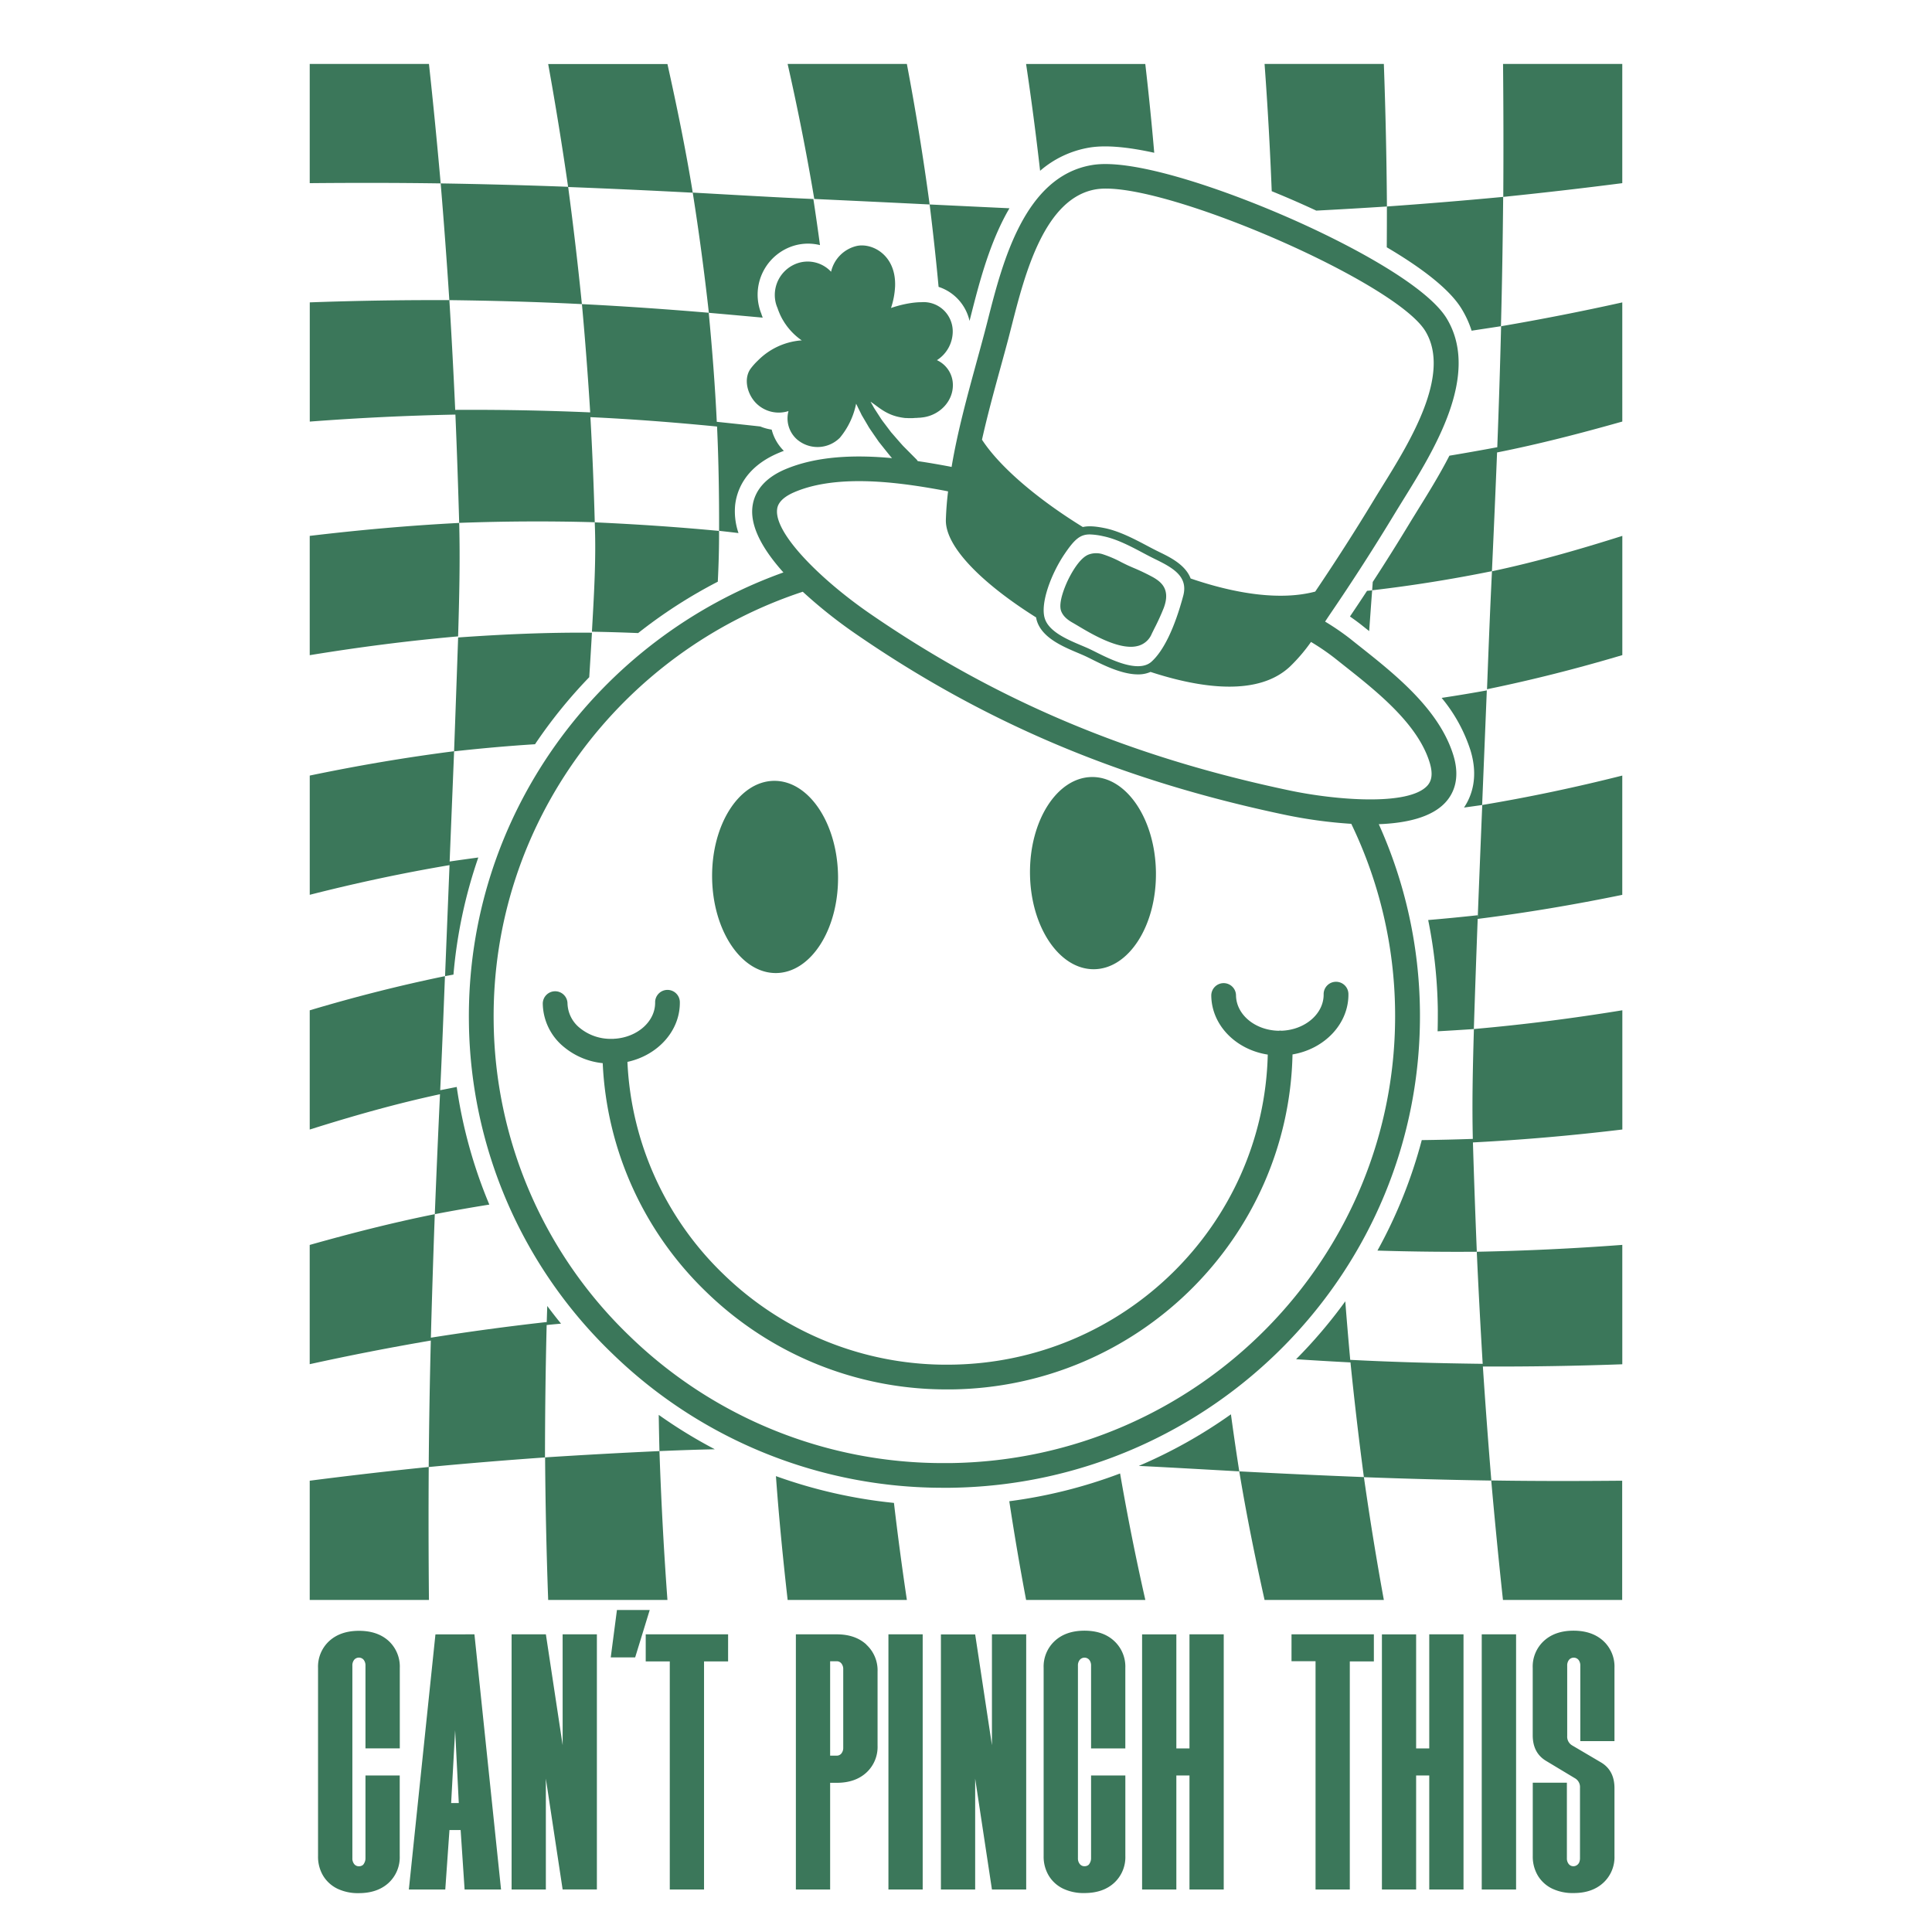
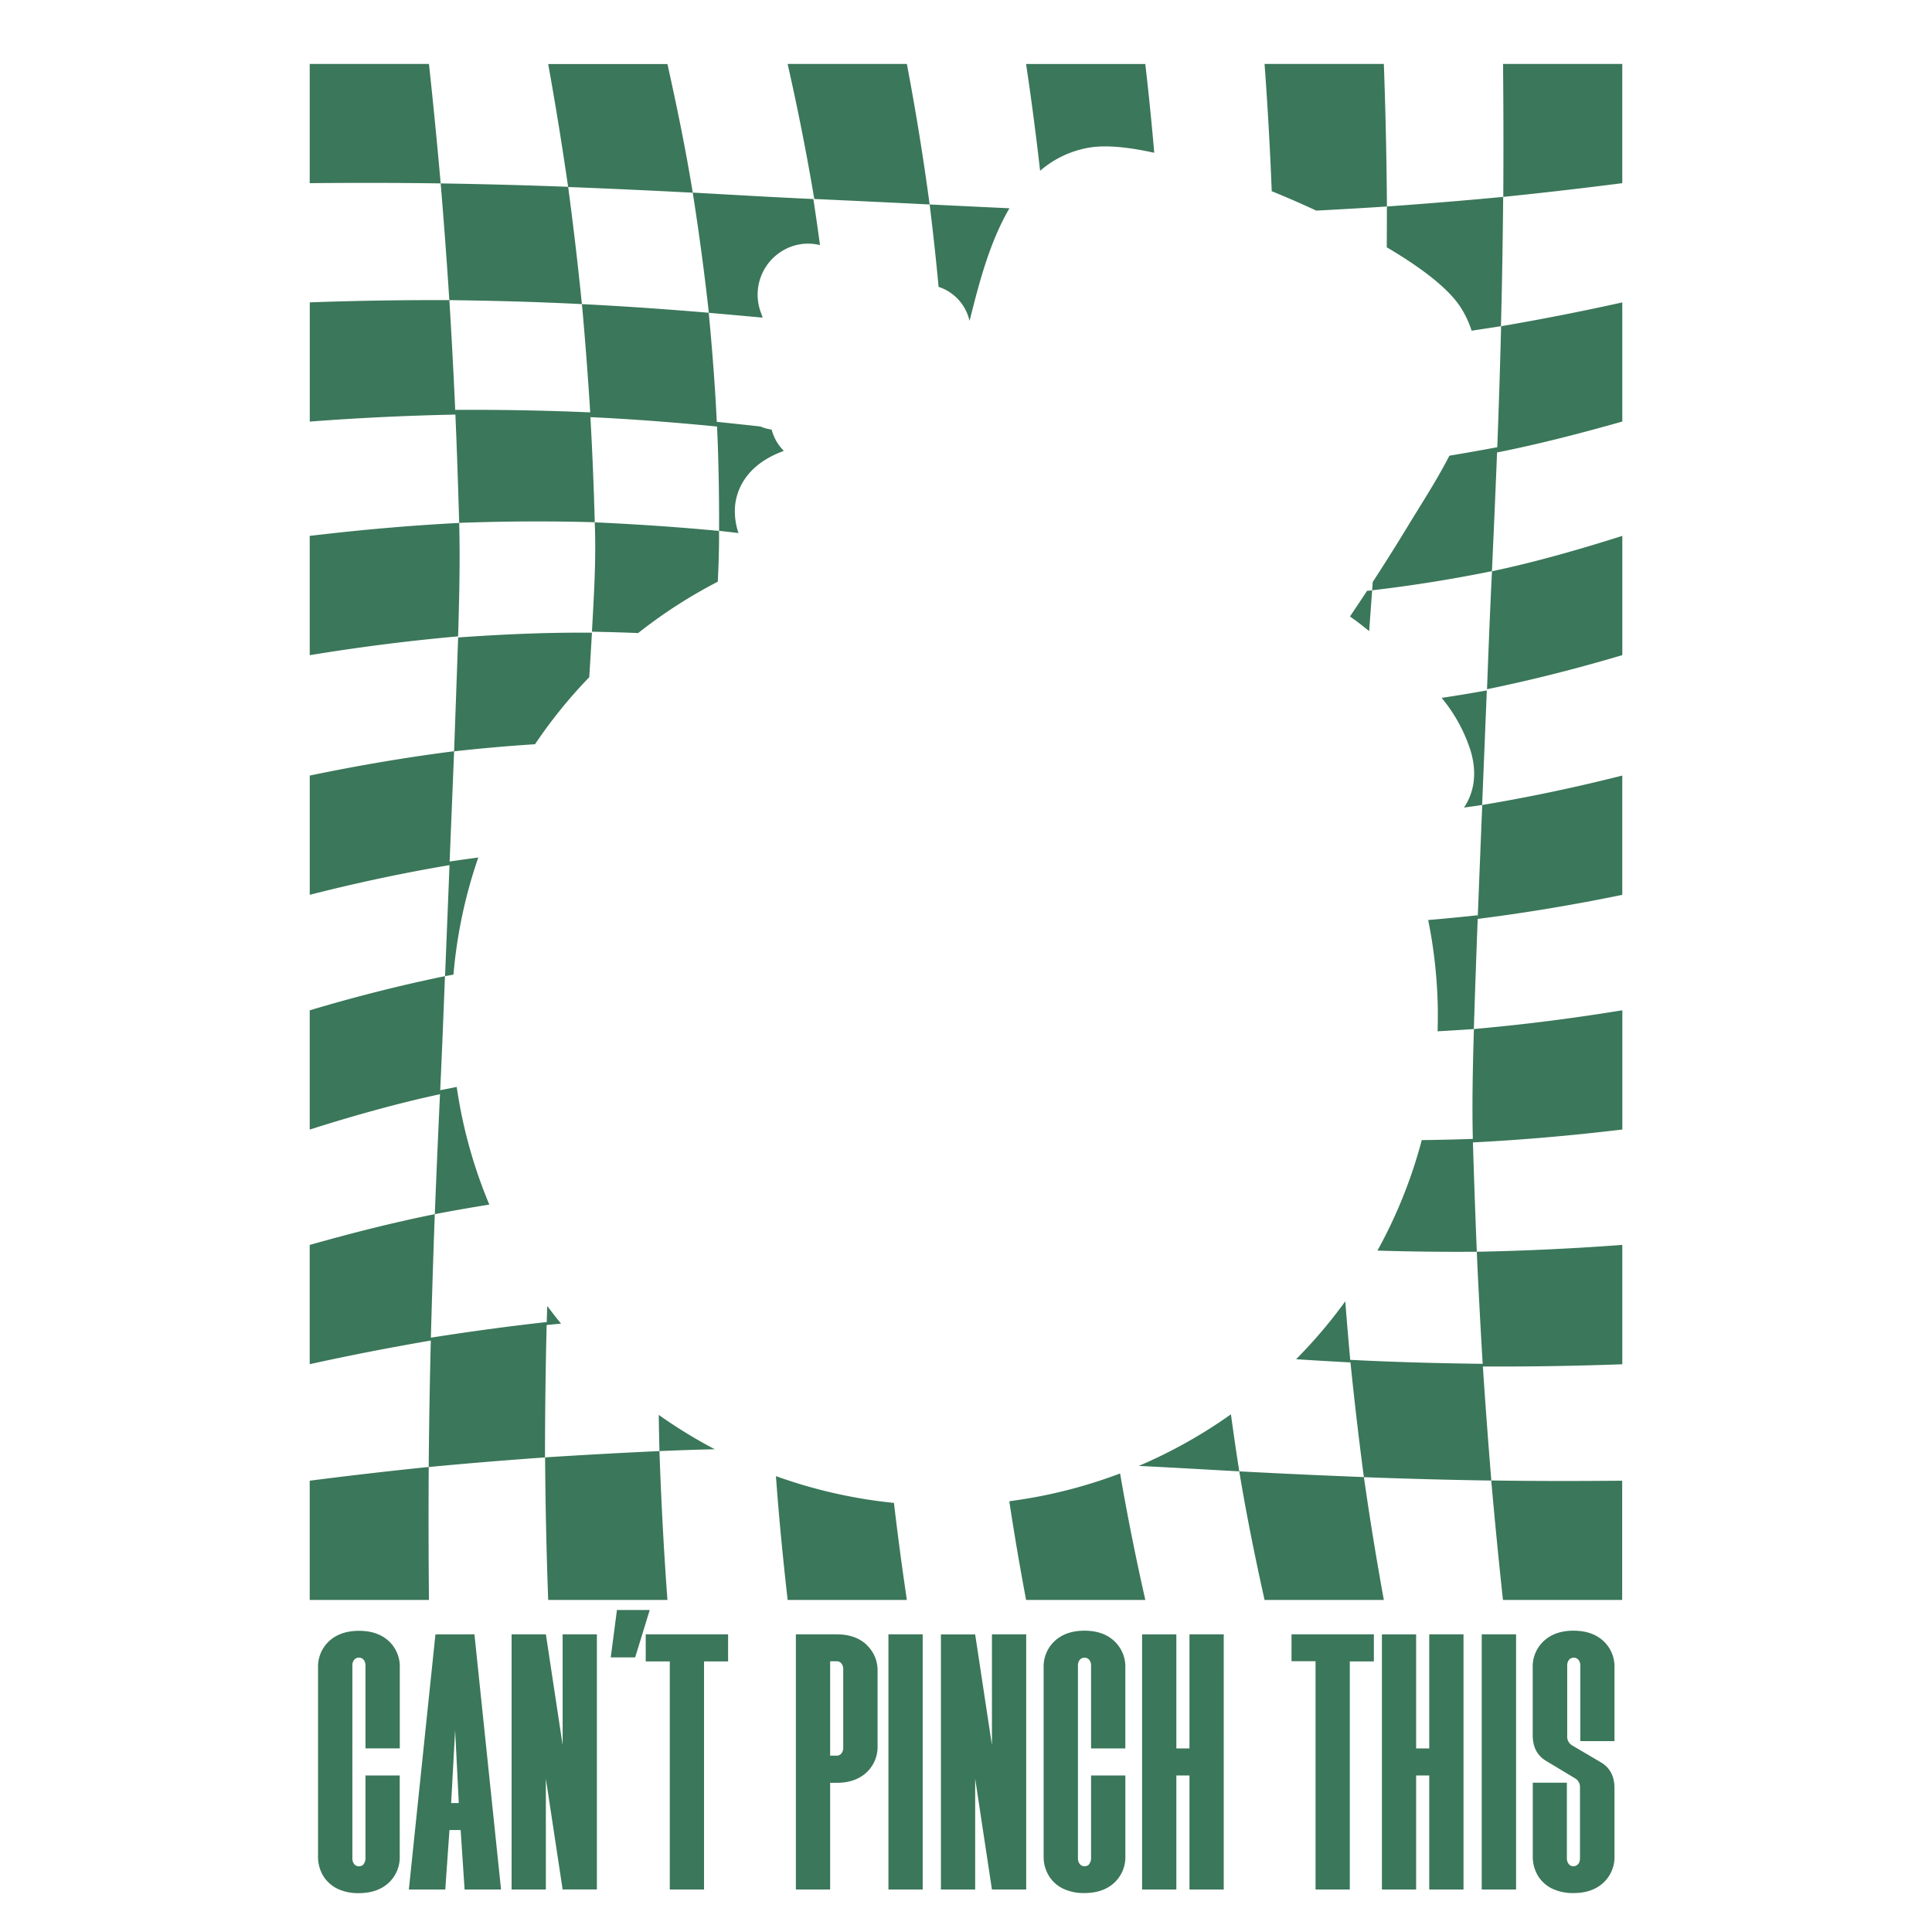
<svg xmlns="http://www.w3.org/2000/svg" id="Layer_1" data-name="Layer 1" viewBox="0 0 864 864">
  <defs>
    <style>.cls-1{fill:#3b775a;}</style>
  </defs>
  <title>StPatricks</title>
  <path class="cls-1" d="M620.17,110.59q.06-9.12.06-18.25,26.06-1.84,52-4.29c-.19,19.28-.48,38.56-1,57.84q-6.56,1-13.12,2a44.65,44.65,0,0,0-4.35-9.57C648.16,128.93,634.62,119.11,620.17,110.59Zm-192.1,22.84.09.09a20.82,20.82,0,0,1,5.42,10c.19-.72.37-1.45.56-2.19l.13-.51c3.37-13.2,7.57-29.62,15.05-43.88.68-1.31,1.39-2.57,2.12-3.8q-17.85-.84-35.7-1.7c1.51,12.27,2.87,24.55,4,36.85A20.63,20.63,0,0,1,428.07,133.43ZM138.51,293c22.05-3.61,44.09-6.45,66.36-8.41.5-16.94.93-33.78.48-50.73C183,235,160.76,237,138.51,239.65ZM487.18,66c7.69-1.29,18-.1,29,2.32q-1.71-19.87-4-39.71H458.87q3.56,23.85,6.27,47.77A45,45,0,0,1,487.18,66ZM254.07,83.54q-28.48-1.07-57-1.52,2.18,26.08,3.87,52.2c19.77.25,39.53.78,59.28,1.78Q257.58,109.71,254.07,83.54ZM138.51,28.59V81.91c19.52-.18,39-.18,58.56.11q-2.35-26.74-5.24-53.43ZM415.74,91.44q-4.25-31.59-10.19-62.85H352.23c4.53,20,8.52,40.12,11.92,60.39Q390,90.17,415.74,91.44Zm160.91-2.62c2.88,1.23,7.05,3.07,12,5.37q15.79-.82,31.59-1.85-.22-31.89-1.38-63.75H565.52q2.09,28.44,3.2,56.91C571.92,86.81,574.62,87.94,576.65,88.82Zm148.84,46.42q-27,6-54.19,10.65Q670.63,173,669.59,200q-10.71,2-21.41,3.79c-4.45,8.64-9.46,16.72-13.81,23.73l-.26.42c-1.21,2-2.35,3.79-3.39,5.51-5.44,9-11.08,18-16.82,26.8l-.27,3.73c18-2.09,35.78-4.95,53.57-8.55q1.27-27.43,2.37-54.89c0,.6-.05,1.2-.07,1.8,18.88-3.75,37.48-8.58,56-13.82ZM665,308.23c20.45-4.19,40.51-9.31,60.51-15.26V239.65c-19.21,6.08-38.56,11.65-58.29,15.82C666.34,273.06,665.67,290.64,665,308.23ZM603.71,275.7q2.88,2,5.1,3.75c1.13.91,2.3,1.84,3.49,2.77.44-6.07.87-12.14,1.33-18.2l-2.28.2Q607.56,270,603.71,275.7ZM672.27,88.05q26.65-2.72,53.22-6.14V28.59H672.17Q672.46,58.32,672.27,88.05ZM635.82,509.86A216.73,216.73,0,0,1,616,559.27q22.2.68,44.44.52-1-24.43-1.74-48.89c22.38-1.15,44.58-3.1,66.82-5.78V451.8c-22.06,3.6-44.1,6.43-66.38,8.38-.49,16.74-.89,33.39-.46,50.14l0-1Q647.2,509.72,635.82,509.86Zm27-149.87q1.05-25.62,2.09-51.24-10.11,1.83-20.2,3.35a70.23,70.23,0,0,1,12.92,23.53h0c3.64,12,.48,20.47-2.92,25.51C657.46,360.77,660.17,360.39,662.87,360Zm-2,50.21,0-.9c-7.37.8-14.75,1.53-22.13,2.14A217.31,217.31,0,0,1,643,451.75c0,3.16,0,6.31-.1,9.45q8.1-.45,16.21-1,.79-24.63,1.72-49.26c21.74-2.73,43.2-6.35,64.66-10.76V346.84c-20.74,5.23-41.52,9.64-62.62,13.15Q661.83,385.1,660.86,410.2Zm6.07,251.87q2.36,26.74,5.24,53.43h53.32V662.18C706,662.36,686.45,662.38,666.93,662.07ZM347,660.13c1.34,18.49,3.15,36.94,5.24,55.37h53.32q-3.24-21.68-5.78-43.39A221.3,221.3,0,0,1,347,660.13Zm104.36,11.23q3.36,22.14,7.52,44.14H512.2q-6.39-28.15-11.29-56.56A220.28,220.28,0,0,1,451.35,671.36Zm57.92-15.8c15,.74,30,1.62,44.93,2.44q-2-12.75-3.73-25.51A220.15,220.15,0,0,1,509.27,655.56Zm56.25,59.94h53.33q-5-27.4-8.92-54.94-27.87-1.09-55.73-2.56C557.38,677.29,561.28,696.42,565.52,715.5Zm97.58-105c0-.19,0-.39,0-.59-19.77-.25-39.53-.75-59.28-1.78q-1.2-13.08-2.21-26.17a220,220,0,0,1-22,25.89q12.16.8,24.32,1.43,2.6,25.72,6,51.32,28.49,1.07,57,1.51-2.11-25.52-3.79-51,31.2.13,62.35-1V556.72c-21.69,1.63-43.34,2.66-65.08,3.07Q661.57,585.14,663.1,610.46ZM244.47,592.55c2.14-.22,4.28-.41,6.43-.61q-3.18-3.88-6.16-7.9c-.09,2.6-.18,5.2-.25,7.8,0-.2,0-.41,0-.62q-26,2.91-51.8,7,.74-27.63,1.75-55.24c-18.85,3.79-37.44,8.54-55.94,13.76v53.33q27-5.94,54.16-10.57-.71,28.28-.94,56.56,26-2.46,52-4.29Q243.74,622.13,244.47,592.55ZM213.9,383.48q-6.41.86-12.82,1.79,1-24.66,2-49.32c-21.71,2.77-43.14,6.43-64.56,10.89v53.32c20.7-5.27,41.44-9.72,62.51-13.27q-1,24.81-2,49.63l3.76-.67A216.56,216.56,0,0,1,213.9,383.48ZM319.68,648.12a219.24,219.24,0,0,1-25.09-15.38q.12,8.1.32,16.19-25.59,1.17-51.14,2.82.22,31.89,1.38,63.75h53.33q-2.44-33.27-3.57-66.57C303.19,648.59,311.43,648.29,319.68,648.12ZM138.51,662.18V715.5h53.32q-.29-29.73-.1-59.46Q165.08,658.76,138.51,662.18Zm125-359.3q.64-10,1.21-19.93c-20-.18-39.91.71-59.84,2.13Q204,310.52,203.07,336c12.05-1.32,24.11-2.42,36.19-3.17A219.6,219.6,0,0,1,263.48,302.88ZM204.25,486.09c-2.46.47-4.93,1-7.39,1.45.82-17,1.46-34,2.13-51-20.44,4.2-40.49,9.32-60.48,15.28v53.32c19.22-6.07,38.54-11.57,58.26-15.8q-1.26,26.82-2.32,53.64,12.18-2.33,24.38-4.28A215.85,215.85,0,0,1,204.25,486.09Zm1.1-252.26c20.23-.74,40.39-.85,60.63-.28q-.64-24-2-48c0,.33.05.66.07,1,18.9.88,37.79,2.35,56.62,4.2.71,15.54.95,31.12.91,46.68-18.52-1.76-37-3-55.61-3.84.68,16.33-.35,32.61-1.26,48.91q10.35.18,20.67.61A220.64,220.64,0,0,1,321,260.14c.38-7.58.61-15.16.56-22.75,2.9.31,5.8.65,8.7,1a30,30,0,0,1-1.52-12.28c.59-5.93,3.86-16.85,19.13-23.41q1.32-.57,2.67-1.08a20.46,20.46,0,0,1-5.44-9.49,21.8,21.8,0,0,1-5.07-1.4q-9.74-1.08-19.48-2.09c-.78-16.29-2.05-32.52-3.6-48.75,8,.69,16.1,1.43,24.15,2.16-.22-.54-.41-1.06-.58-1.55l0-.12c-.11-.26-.22-.51-.31-.77a16.72,16.72,0,0,1-.52-1.59,22.87,22.87,0,0,1,15.59-28.21,22.14,22.14,0,0,1,11.42-.2Q365.31,99.27,363.74,89c-18-.8-36-1.88-53.94-2.87-3.14-19.29-7.08-38.43-11.32-57.5H245.15q4.95,27.41,8.92,55,27.87,1.08,55.73,2.55C312.62,104,315,121.86,317,139.87c-18.9-1.59-37.82-2.92-56.76-3.87q2.2,24.19,3.7,48.42-30.2-1.3-60.37-1.12-1.1-24.56-2.61-49.08-31.24-.12-62.43,1v53.32c21.7-1.65,43.37-2.7,65.13-3.13C204.35,201.56,204.89,217.69,205.35,233.83Z" />
-   <path class="cls-1" d="M520.44,271.86a102,102,0,0,1-4.25,9.3c-.48,1-.88,1.75-1.13,2.3a9.2,9.2,0,0,1-5.75,5.28,12.19,12.19,0,0,1-3.62.51c-7.84,0-18-6-23.78-9.47-.9-.53-1.7-1-2.36-1.38-2.65-1.5-4.24-3.14-5-5.13-1.42-3.85,1.89-11.37,2.93-13.59,1.12-2.37,5.12-10.22,9.52-11.74a9.72,9.72,0,0,1,5.92-.16,50.87,50.87,0,0,1,8.55,3.64c1.28.64,2.49,1.25,3.61,1.74l1.72.75a94.64,94.64,0,0,1,8.82,4.22C519.69,260.43,523.43,263.86,520.44,271.86ZM650,337.91c3.19,10.59-.17,17.21-3.56,20.9-6.22,6.79-17.69,9.32-29.84,9.77A208.35,208.35,0,0,1,635,451.84c1.4,116.32-92.84,212.09-210.09,213.5-.88,0-1.76,0-2.65,0a212,212,0,0,1-148.42-60A208.76,208.76,0,0,1,209.7,457c-1.11-92.15,57.82-171.39,140.65-201-8.44-9.4-14.81-19.75-13.89-29,.51-5.13,3.42-12.23,14.4-17,14.3-6.13,31.55-6.67,48.07-5.12l-.47-.51c-1.85-2.24-3.64-4.53-5.45-6.79l-2.49-3.6c-.3-.45-.61-.9-.92-1.34h0l-.6-.88c-.07-.11-.14-.21-.2-.32a12.58,12.58,0,0,1-.67-1.11l-2.23-3.79-.56-.95-.48-1-1-2c-.33-.68-.65-1.36-1-2.05a34.41,34.41,0,0,1-7.26,15.22v0a14.1,14.1,0,0,1-19.13.79,12.55,12.55,0,0,1-3.85-12.72,14.28,14.28,0,0,1-14.35-3.39c-4.13-4.08-5.87-11.09-2.55-15.62a29.92,29.92,0,0,1,3-3.38h0l.52-.51,0,0a30.64,30.64,0,0,1,18.7-8.67l.65,0a28.73,28.73,0,0,1-5.54-5l-.31-.38c-.42-.5-.81-1-1.19-1.55l-.49-.69c-.18-.27-.35-.54-.52-.82s-.44-.72-.65-1.09-.24-.42-.35-.64c-.27-.52-.53-1.05-.77-1.59-.07-.17-.15-.34-.22-.52-.27-.62-.51-1.24-.73-1.89l-.06-.18c-.1-.29-.23-.56-.34-.85-.24-.65-.34-1-.34-1a15,15,0,0,1,10.16-18.53,14.28,14.28,0,0,1,14.42,4A15.34,15.34,0,0,1,383.13,110c6.8-1.5,17.64,3.94,17.16,18h0a35.72,35.72,0,0,1-1.83,9.73c8.13-2.76,13.4-2.57,13.4-2.57A13,13,0,0,1,422.32,139h0a13.18,13.18,0,0,1,3.75,9.29A15.3,15.3,0,0,1,419,161.07a12.2,12.2,0,0,1,7.13,11.2c0,6.86-5.25,12.62-12,14.13-.44.1-.88.18-1.33.24h0l-1.51.18-.44,0-1.06.08-.41,0L408,187h-1.29l-.36,0-.91-.05-.33,0c-.39,0-.77-.07-1.15-.12h-.05l-1-.16-.29-.06-.8-.16-.24-.06c-.67-.15-1.31-.34-1.92-.54l-.2-.07-.74-.27-.14-.06c-.59-.23-1.14-.49-1.67-.75l-.12-.06-.72-.38,0,0c-.53-.29-1-.59-1.51-.91h0c-1.92-1.24-3.55-2.59-5.2-3.69,0,.06,0,.07,0,.07l1,1.77.49.89.55.86,2.22,3.43c.17.28.35.55.53.82l.15.2.47.66,0,0,.88,1.16h0l.34.45,2.46,3.26c1.8,2.06,3.58,4.15,5.41,6.18l5.8,5.84.16.16a4.13,4.13,0,0,1,.59.8c4.57.67,9,1.44,13.25,2.23.61.11,1.25.24,1.9.38,0,.1,0,.2-.05.3,2.63-15.9,7-31.74,11.22-47.23,1.22-4.45,2.43-8.86,3.58-13.2.48-1.84,1-3.81,1.52-5.88,6.5-25.48,16.33-64,46.56-69,17.6-3,55.47,9.59,85.05,22.31,29.75,12.78,64.68,31.66,73.55,46.32,15.21,25.19-5.63,58.78-19.42,81-1.31,2.13-2.56,4.14-3.69,6-9.17,15.16-18.84,30.21-28.75,44.74q-1.27,1.88-2.54,3.8a114.09,114.09,0,0,1,11.2,7.66q2.09,1.68,4.31,3.43C623.93,301.62,643.72,317.28,650,337.91ZM439.15,196.63c8,12.27,24.88,26.59,45.1,39.06,2.63-.59,5.7-.34,9.83.5,6.66,1.37,13.45,5,18.91,7.87,1.5.8,2.93,1.55,4.25,2.21l1.36.67c4.64,2.26,11.53,5.62,13.86,11.76,20.45,7,40.41,9.93,55.72,5.86,9-13.33,17.81-27.05,26.17-40.87,1.15-1.9,2.42-3.95,3.76-6.11,12.37-19.94,31.06-50.08,19.34-69.47-12.9-21.35-109.64-63.77-142.82-63.77a27.69,27.69,0,0,0-4.49.32c-23.12,3.86-31.88,38.16-37.67,60.85-.54,2.1-1.05,4.11-1.54,6-1.16,4.37-2.38,8.81-3.61,13.29C444.44,175.29,441.52,186,439.15,196.63ZM517,250.25l-1.38-.68c-1.35-.67-2.81-1.44-4.34-2.25-5.52-2.94-11.78-6.26-17.92-7.52a31.08,31.08,0,0,0-6-.8c-4.25,0-6.74,2.07-11.18,8.6-6,8.8-11,22-9,28.79,1.75,6.06,10.14,9.6,16.27,12.19,1.44.61,2.81,1.18,4,1.75.71.34,1.55.75,2.48,1.22,6.69,3.35,19.15,9.59,25,4.38,5.43-4.87,10.36-15.09,14.24-29.57h0C531.35,258,524.94,254.13,517,250.25ZM604.3,368.42a211.38,211.38,0,0,1-29.78-4.06c-73.15-15.37-134.15-41.09-192-81A217.19,217.19,0,0,1,359,264.63c-81.08,26.69-139.3,103.08-138.23,192.2a197.77,197.77,0,0,0,60.73,140.61A201.06,201.06,0,0,0,422.22,654.3h2.51C535.88,653,625.22,562.19,623.89,452A197.37,197.37,0,0,0,604.3,368.42Zm35.08-27.31c-5.24-17.31-23.52-31.78-38.21-43.4l-4.36-3.46a104.43,104.43,0,0,0-10.52-7.17,75.92,75.92,0,0,1-9.47,11.07c-7,6.52-16.61,8.92-27.05,8.92-11.65,0-24.27-3-35.24-6.58a13.62,13.62,0,0,1-5.64,1.1c-7.16,0-15.44-4.15-20.63-6.74-.9-.46-1.72-.86-2.41-1.19-1.11-.53-2.44-1.09-3.85-1.69-6.8-2.87-16.13-6.81-18.37-14.55a13.19,13.19,0,0,1-.28-1.31C440.59,261.82,422.6,245,423,232.38c.14-4.25.47-8.5,1-12.75a.51.51,0,0,0,0,.13c-.82-.18-1.62-.34-2.39-.48-10.8-2-24.28-4.11-37.43-4.11-10.33,0-20.46,1.29-28.91,4.92-7.29,3.12-7.64,6.7-7.76,7.87-1.08,10.94,20,31.59,41.35,46.33,56.59,39,116.32,64.19,188,79.24,20,4.21,53,7.1,61.47-2.19C639.62,349.86,641.22,347.19,639.38,341.11Zm-41.91,97.95h-.07a5.52,5.52,0,0,0-5.46,5.59c.1,8.73-8.33,15.94-18.89,16.3a4.78,4.78,0,0,0-.53-.06h-.06a5.79,5.79,0,0,0-.6.07c-10.49-.17-19-7.15-19.11-15.83a5.54,5.54,0,0,0-5.53-5.47h-.07a5.54,5.54,0,0,0-5.46,5.6c.16,13.24,11,24.15,25.26,26.36-1.82,76-64.25,137.73-141.53,138.66a143,143,0,0,1-101.83-40.4,140.52,140.52,0,0,1-43-95c13.56-2.94,23.6-13.86,23.44-26.73a5.52,5.52,0,0,0-5.52-5.46h-.07a5.52,5.52,0,0,0-5.46,5.59c.1,8.46-7.81,15.49-17.91,16.24l-.16,0h-.07l-.48.06c-.26,0-.52,0-.78,0a21.77,21.77,0,0,1-14.22-4.82,14.61,14.61,0,0,1-5.57-11,5.53,5.53,0,0,0-5.53-5.46h-.07a5.54,5.54,0,0,0-5.46,5.6,25.53,25.53,0,0,0,9.52,19.36,32.19,32.19,0,0,0,17.29,7.19A151.53,151.53,0,0,0,315.9,577.82a153.9,153.9,0,0,0,107.73,43.53h1.93c83.35-1,150.68-67.72,152.46-149.8,14.32-2.42,25.13-13.67,25-27A5.52,5.52,0,0,0,597.47,439.06ZM489.3,433.44c15.55-.19,27.93-19.58,27.64-43.32s-13.12-42.82-28.68-42.63-27.92,19.58-27.64,43.31S473.75,433.63,489.3,433.44Zm-142.16,1.71c15.55-.19,27.93-19.58,27.64-43.32S361.66,349,346.1,349.2s-27.93,19.58-27.64,43.31S331.58,435.34,347.14,435.15Z" />
-   <path class="cls-1" d="M173.79,733.82a15.6,15.6,0,0,1,5,12.06v36H163.44v-37a4,4,0,0,0-.81-2.61,2.78,2.78,0,0,0-4.24,0,4,4,0,0,0-.81,2.61V831a4,4,0,0,0,.81,2.61,2.63,2.63,0,0,0,2.12,1,3,3,0,0,0,1.22-.25,2,2,0,0,0,.9-.73,5.51,5.51,0,0,0,.57-1.14,4.2,4.2,0,0,0,.24-1.47V794h15.32v36a15.6,15.6,0,0,1-5,12.06q-5,4.56-13.28,4.56a21.25,21.25,0,0,1-9.62-2,15.19,15.19,0,0,1-6.35-5.78,16.51,16.51,0,0,1-2.28-8.8v-84.1a15.56,15.56,0,0,1,5-12.06q5-4.56,13.28-4.57T173.79,733.82Zm38.38-2.94L224.07,845h-16.3L206,818.4h-5L199.13,845H182.84l11.89-114.09Zm-7,75.46-1.63-32.59-1.79,32.59Zm46.45-25.91-7.5-49.55H228.79V845h15.32V795.42l7.5,49.55h15.32V730.88H251.61ZM275.9,720l-2.77,21.19h10.92L290.56,720Zm12.87,23h10.76V845h15.32v-102h10.76V730.88H288.77Zm98.68-7.49a15.57,15.57,0,0,1,5,12.06v33.08a15.57,15.57,0,0,1-5,12.06q-5,4.58-13.28,4.57h-2.93V845H355.92V730.88h18.25Q382.48,730.88,387.45,735.45ZM377.1,746.53a4,4,0,0,0-.81-2.61,2.65,2.65,0,0,0-2.12-1h-2.93v42.22h2.93a2.65,2.65,0,0,0,2.12-1,4,4,0,0,0,.81-2.61ZM397.31,845h15.32V730.88H397.31Zm46.29-64.54-7.5-49.55H420.78V845H436.1V795.42L443.6,845h15.32V730.88H443.6ZM485,729.25q-8.31,0-13.28,4.57a15.57,15.57,0,0,0-5,12.06V830a16.51,16.51,0,0,0,2.29,8.8,15.19,15.19,0,0,0,6.35,5.78,21.25,21.25,0,0,0,9.62,2q8.31,0,13.28-4.56a15.6,15.6,0,0,0,5-12.06V794H487.93v37a4.2,4.2,0,0,1-.24,1.47,6.05,6.05,0,0,1-.57,1.14,2,2,0,0,1-.9.73,3,3,0,0,1-1.22.25,2.63,2.63,0,0,1-2.12-1,3.91,3.91,0,0,1-.82-2.61V744.9a3.91,3.91,0,0,1,.82-2.61,2.78,2.78,0,0,1,4.24,0,4,4,0,0,1,.81,2.61v37h15.32v-36a15.6,15.6,0,0,0-5-12.06Q493.32,729.26,485,729.25Zm46.94,52.65h-5.87v-51H510.75V845h15.32V794h5.87v51h15.32V730.88H531.94Zm45.63-39h10.75V845h15.32v-102H614.4V730.88H577.57Zm61.6,39H633.3v-51H618V845H633.3V794h5.87v51h15.32V730.88H639.17ZM662.64,845H678V730.88H662.64ZM722,778.64V745.88a15.56,15.56,0,0,0-5-12.06q-5-4.56-13.28-4.57t-13.28,4.57a15.56,15.56,0,0,0-5,12.06V776q0,7.82,5.86,11.41l13,7.82a4.51,4.51,0,0,1,2.28,4.24V831a5,5,0,0,1-.32,1.8,2.81,2.81,0,0,1-1.06,1.3,2.73,2.73,0,0,1-1.55.49,2.63,2.63,0,0,1-2.12-1,4,4,0,0,1-.81-2.61V797.22H685.46V830a16.6,16.6,0,0,0,2.28,8.8,15.19,15.19,0,0,0,6.35,5.78,21.28,21.28,0,0,0,9.62,2Q712,846.6,717,842A15.56,15.56,0,0,0,722,830V799.66q0-7.81-5.86-11.41l-13-7.66a4.51,4.51,0,0,1-2.28-4.24V744.9a4,4,0,0,1,.81-2.61,2.78,2.78,0,0,1,4.24,0,4,4,0,0,1,.81,2.61v33.74Z" />
+   <path class="cls-1" d="M173.79,733.82a15.6,15.6,0,0,1,5,12.06v36H163.44v-37a4,4,0,0,0-.81-2.61,2.78,2.78,0,0,0-4.24,0,4,4,0,0,0-.81,2.61V831a4,4,0,0,0,.81,2.61,2.63,2.63,0,0,0,2.12,1,3,3,0,0,0,1.22-.25,2,2,0,0,0,.9-.73,5.51,5.51,0,0,0,.57-1.14,4.2,4.2,0,0,0,.24-1.47V794h15.32v36a15.6,15.6,0,0,1-5,12.06q-5,4.56-13.28,4.56a21.25,21.25,0,0,1-9.62-2,15.19,15.19,0,0,1-6.35-5.78,16.51,16.51,0,0,1-2.28-8.8v-84.1a15.56,15.56,0,0,1,5-12.06q5-4.56,13.28-4.57T173.79,733.82Zm38.38-2.94L224.07,845h-16.3L206,818.4h-5L199.13,845H182.84l11.89-114.09Zm-7,75.46-1.63-32.59-1.79,32.59Zm46.45-25.91-7.5-49.55H228.79V845h15.32V795.42l7.5,49.55h15.32V730.88H251.61ZM275.9,720l-2.77,21.19h10.92L290.56,720Zm12.87,23h10.76V845h15.32v-102h10.76V730.88H288.77Zm98.68-7.49a15.57,15.57,0,0,1,5,12.06v33.08a15.57,15.57,0,0,1-5,12.06q-5,4.58-13.28,4.57h-2.93V845H355.92V730.88h18.25Q382.48,730.88,387.45,735.45ZM377.1,746.53a4,4,0,0,0-.81-2.61,2.65,2.65,0,0,0-2.12-1h-2.93v42.22h2.93a2.65,2.65,0,0,0,2.12-1,4,4,0,0,0,.81-2.61ZM397.31,845h15.32V730.88H397.31Zm46.29-64.54-7.5-49.55H420.78V845H436.1V795.42L443.6,845h15.32V730.88H443.6ZM485,729.25q-8.31,0-13.28,4.57a15.57,15.57,0,0,0-5,12.06V830a16.51,16.51,0,0,0,2.29,8.8,15.19,15.19,0,0,0,6.35,5.78,21.25,21.25,0,0,0,9.62,2q8.31,0,13.28-4.56a15.6,15.6,0,0,0,5-12.06V794H487.93v37a4.2,4.2,0,0,1-.24,1.47,6.05,6.05,0,0,1-.57,1.14,2,2,0,0,1-.9.73,3,3,0,0,1-1.22.25,2.63,2.63,0,0,1-2.12-1,3.91,3.91,0,0,1-.82-2.61V744.9a3.91,3.91,0,0,1,.82-2.61,2.78,2.78,0,0,1,4.24,0,4,4,0,0,1,.81,2.61v37h15.32v-36a15.6,15.6,0,0,0-5-12.06Q493.32,729.26,485,729.25m46.94,52.65h-5.87v-51H510.75V845h15.32V794h5.87v51h15.32V730.88H531.94Zm45.63-39h10.75V845h15.32v-102H614.4V730.88H577.57Zm61.6,39H633.3v-51H618V845H633.3V794h5.87v51h15.32V730.88H639.17ZM662.64,845H678V730.88H662.64ZM722,778.64V745.88a15.56,15.56,0,0,0-5-12.06q-5-4.56-13.28-4.57t-13.28,4.57a15.56,15.56,0,0,0-5,12.06V776q0,7.82,5.86,11.41l13,7.82a4.51,4.51,0,0,1,2.28,4.24V831a5,5,0,0,1-.32,1.8,2.81,2.81,0,0,1-1.06,1.3,2.73,2.73,0,0,1-1.55.49,2.63,2.63,0,0,1-2.12-1,4,4,0,0,1-.81-2.61V797.22H685.46V830a16.6,16.6,0,0,0,2.28,8.8,15.19,15.19,0,0,0,6.35,5.78,21.28,21.28,0,0,0,9.62,2Q712,846.6,717,842A15.56,15.56,0,0,0,722,830V799.66q0-7.81-5.86-11.41l-13-7.66a4.51,4.51,0,0,1-2.28-4.24V744.9a4,4,0,0,1,.81-2.61,2.78,2.78,0,0,1,4.24,0,4,4,0,0,1,.81,2.61v33.74Z" />
</svg>